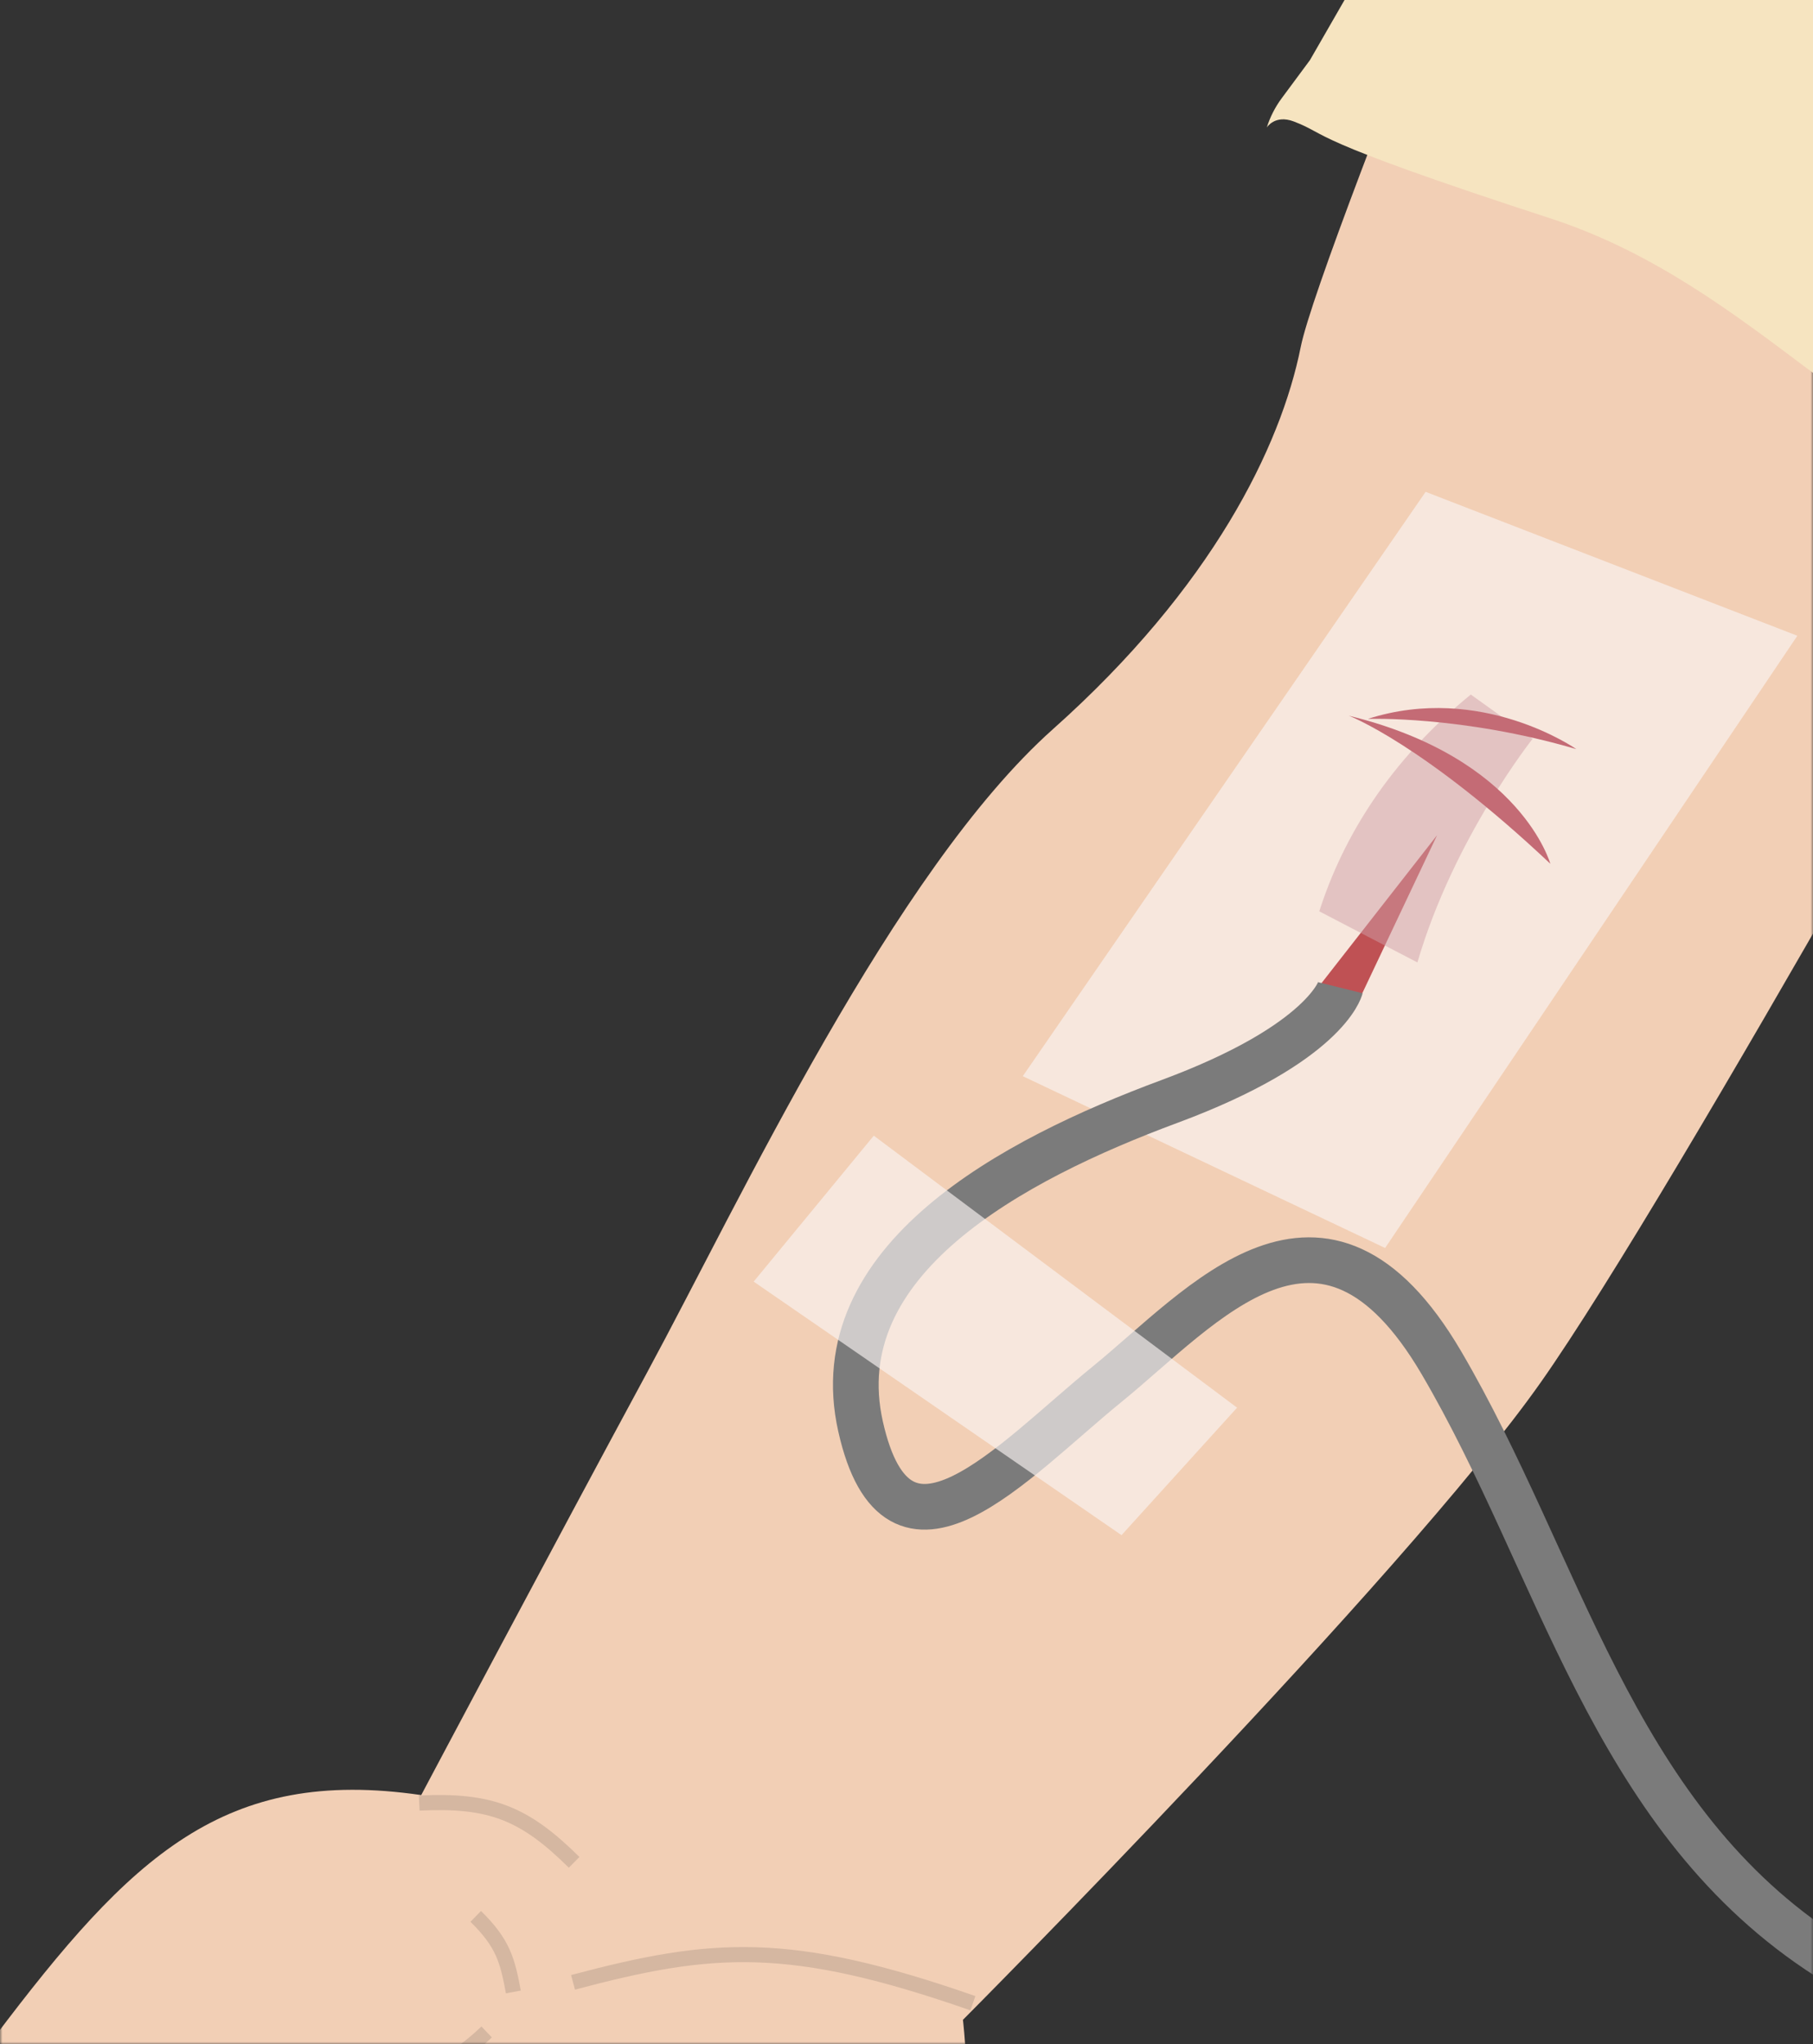
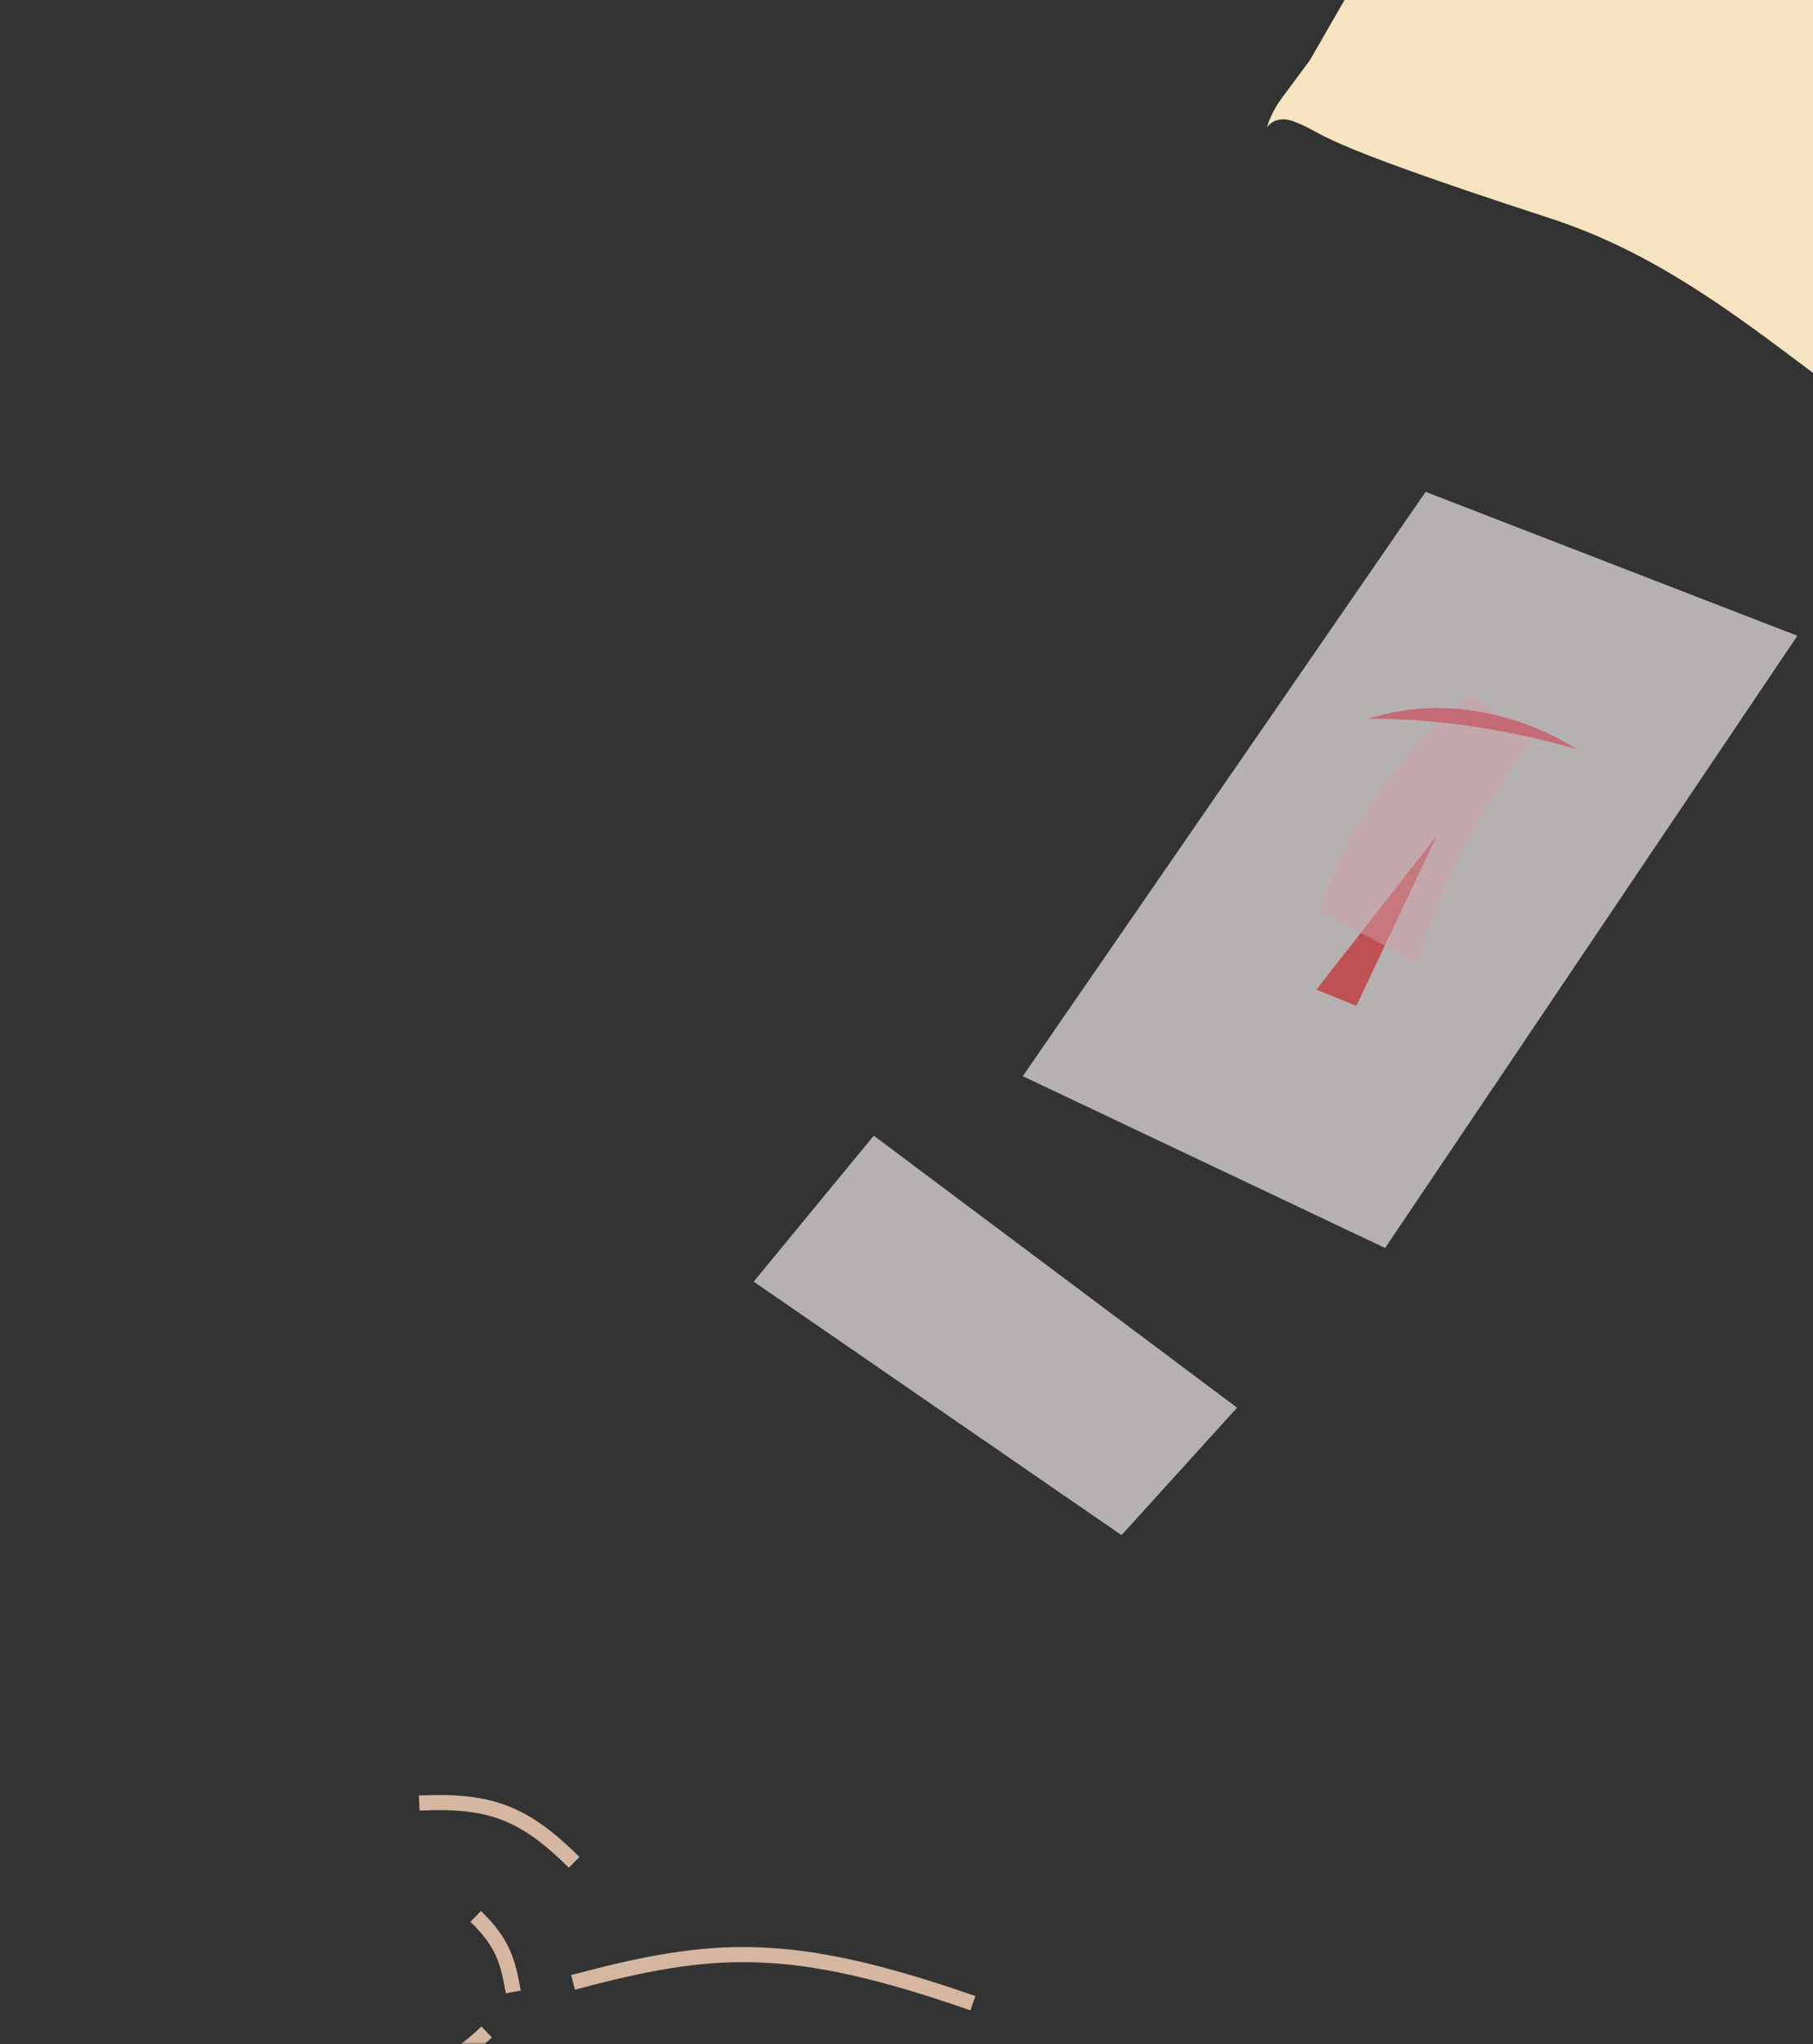
<svg xmlns="http://www.w3.org/2000/svg" width="360" height="406" viewBox="0 0 360 406" fill="none">
  <rect x="0" y="0" width="360" height="406" fill="#333333" stroke="none" />
  <g clip-path="url(#clip0_14218_4464)">
    <mask id="mask0_14218_4464" style="mask-type:luminance" maskUnits="userSpaceOnUse" x="0" y="0" width="360" height="406">
      <path d="M360 0H0V406H360V0Z" fill="white" />
    </mask>
    <g mask="url(#mask0_14218_4464)">
-       <path d="M83.638 356.502C44.514 350.793 26.035 368.568 -1.098 404.569L61.355 585.019C61.355 585.019 77.349 605.339 113.926 594.777C150.504 584.214 152.26 545.705 175.277 503.118C198.295 460.531 191.207 401.135 191.207 401.135C191.207 401.135 278.75 313.164 305.919 274.566C333.089 235.967 408.833 98.805 408.833 98.805L324.228 -101C324.228 -101 262.225 49.227 258.268 68.965C254.311 88.703 240.688 116.638 209.097 144.794C177.505 172.949 146.943 238.435 128.529 272.504C110.115 306.574 83.638 356.502 83.638 356.502Z" fill="#F2CFB5" />
      <path d="M83.244 358.09C97.357 357.4 104.077 360.029 114.002 369.855M113.784 393.692C141.545 386.304 156.735 385.119 193.182 397.836M94.46 380.594C99.918 385.926 100.775 389.373 101.937 395.597M69.622 411.936C80.905 412.765 87.118 412.595 96.631 403.541" stroke="#D5B7A1" stroke-width="3" />
-       <path opacity="0.65" d="M203.091 213.728L275.036 247.849L356.893 126.262L283.08 97.679L203.091 213.728Z" fill="#FBF4F3" />
+       <path opacity="0.65" d="M203.091 213.728L275.036 247.849L356.893 126.262L283.08 97.679L203.091 213.728" fill="#FBF4F3" />
      <path d="M285.356 165.869L261.397 196.539L269.325 199.75L285.356 165.869Z" fill="#BF5154" />
-       <path d="M266.164 196.162C266.164 196.162 263.436 207.17 232.214 218.748C200.992 230.327 163.48 250.316 170.881 283.306C178.283 316.297 200.93 290.287 219.859 274.882C238.788 259.478 262.639 230.495 286.191 270.604C309.743 310.713 319.854 359.797 361.13 387.475C402.407 415.152 440.571 405.188 497.464 379.827" stroke="#7B7B7B" stroke-width="9.072" />
      <path d="M261.964 180.989L281.45 191.14C288.663 166.421 304.32 146.733 304.32 146.733L292.049 137.937C275.917 151.11 266.709 166.185 261.964 180.989Z" fill="#D1A1A8" fill-opacity="0.5" />
-       <path d="M267.828 142.139C267.828 142.139 282.596 147.73 307.851 171.55C307.87 171.739 302.257 150.546 267.828 142.139Z" fill="#C46B75" />
      <path d="M271.601 142.773C271.601 142.773 290.289 142.089 313.008 148.779C313.008 148.779 294.153 135.545 271.601 142.773Z" fill="#C46B75" />
      <path opacity="0.65" d="M173.505 225.545L149.653 254.528L222.697 304.879L245.64 279.565L173.505 225.545Z" fill="#FBF4F3" />
    </g>
    <path d="M307.857 43.37C258.323 27.244 264.129 26.874 256.909 24.128C253.142 22.695 251.54 25.323 251.54 25.323C252.196 23.238 253.195 21.276 254.496 19.52L260.11 11.941L267.169 -0.332L364.796 -48.141L419.566 35.106L401.974 95.205C372.103 92.813 349.031 56.775 307.857 43.37Z" fill="#F6E4C0" />
  </g>
  <defs>
    <clipPath id="clip0_14218_4464">
      <rect width="360" height="406" fill="white" />
    </clipPath>
  </defs>
</svg>